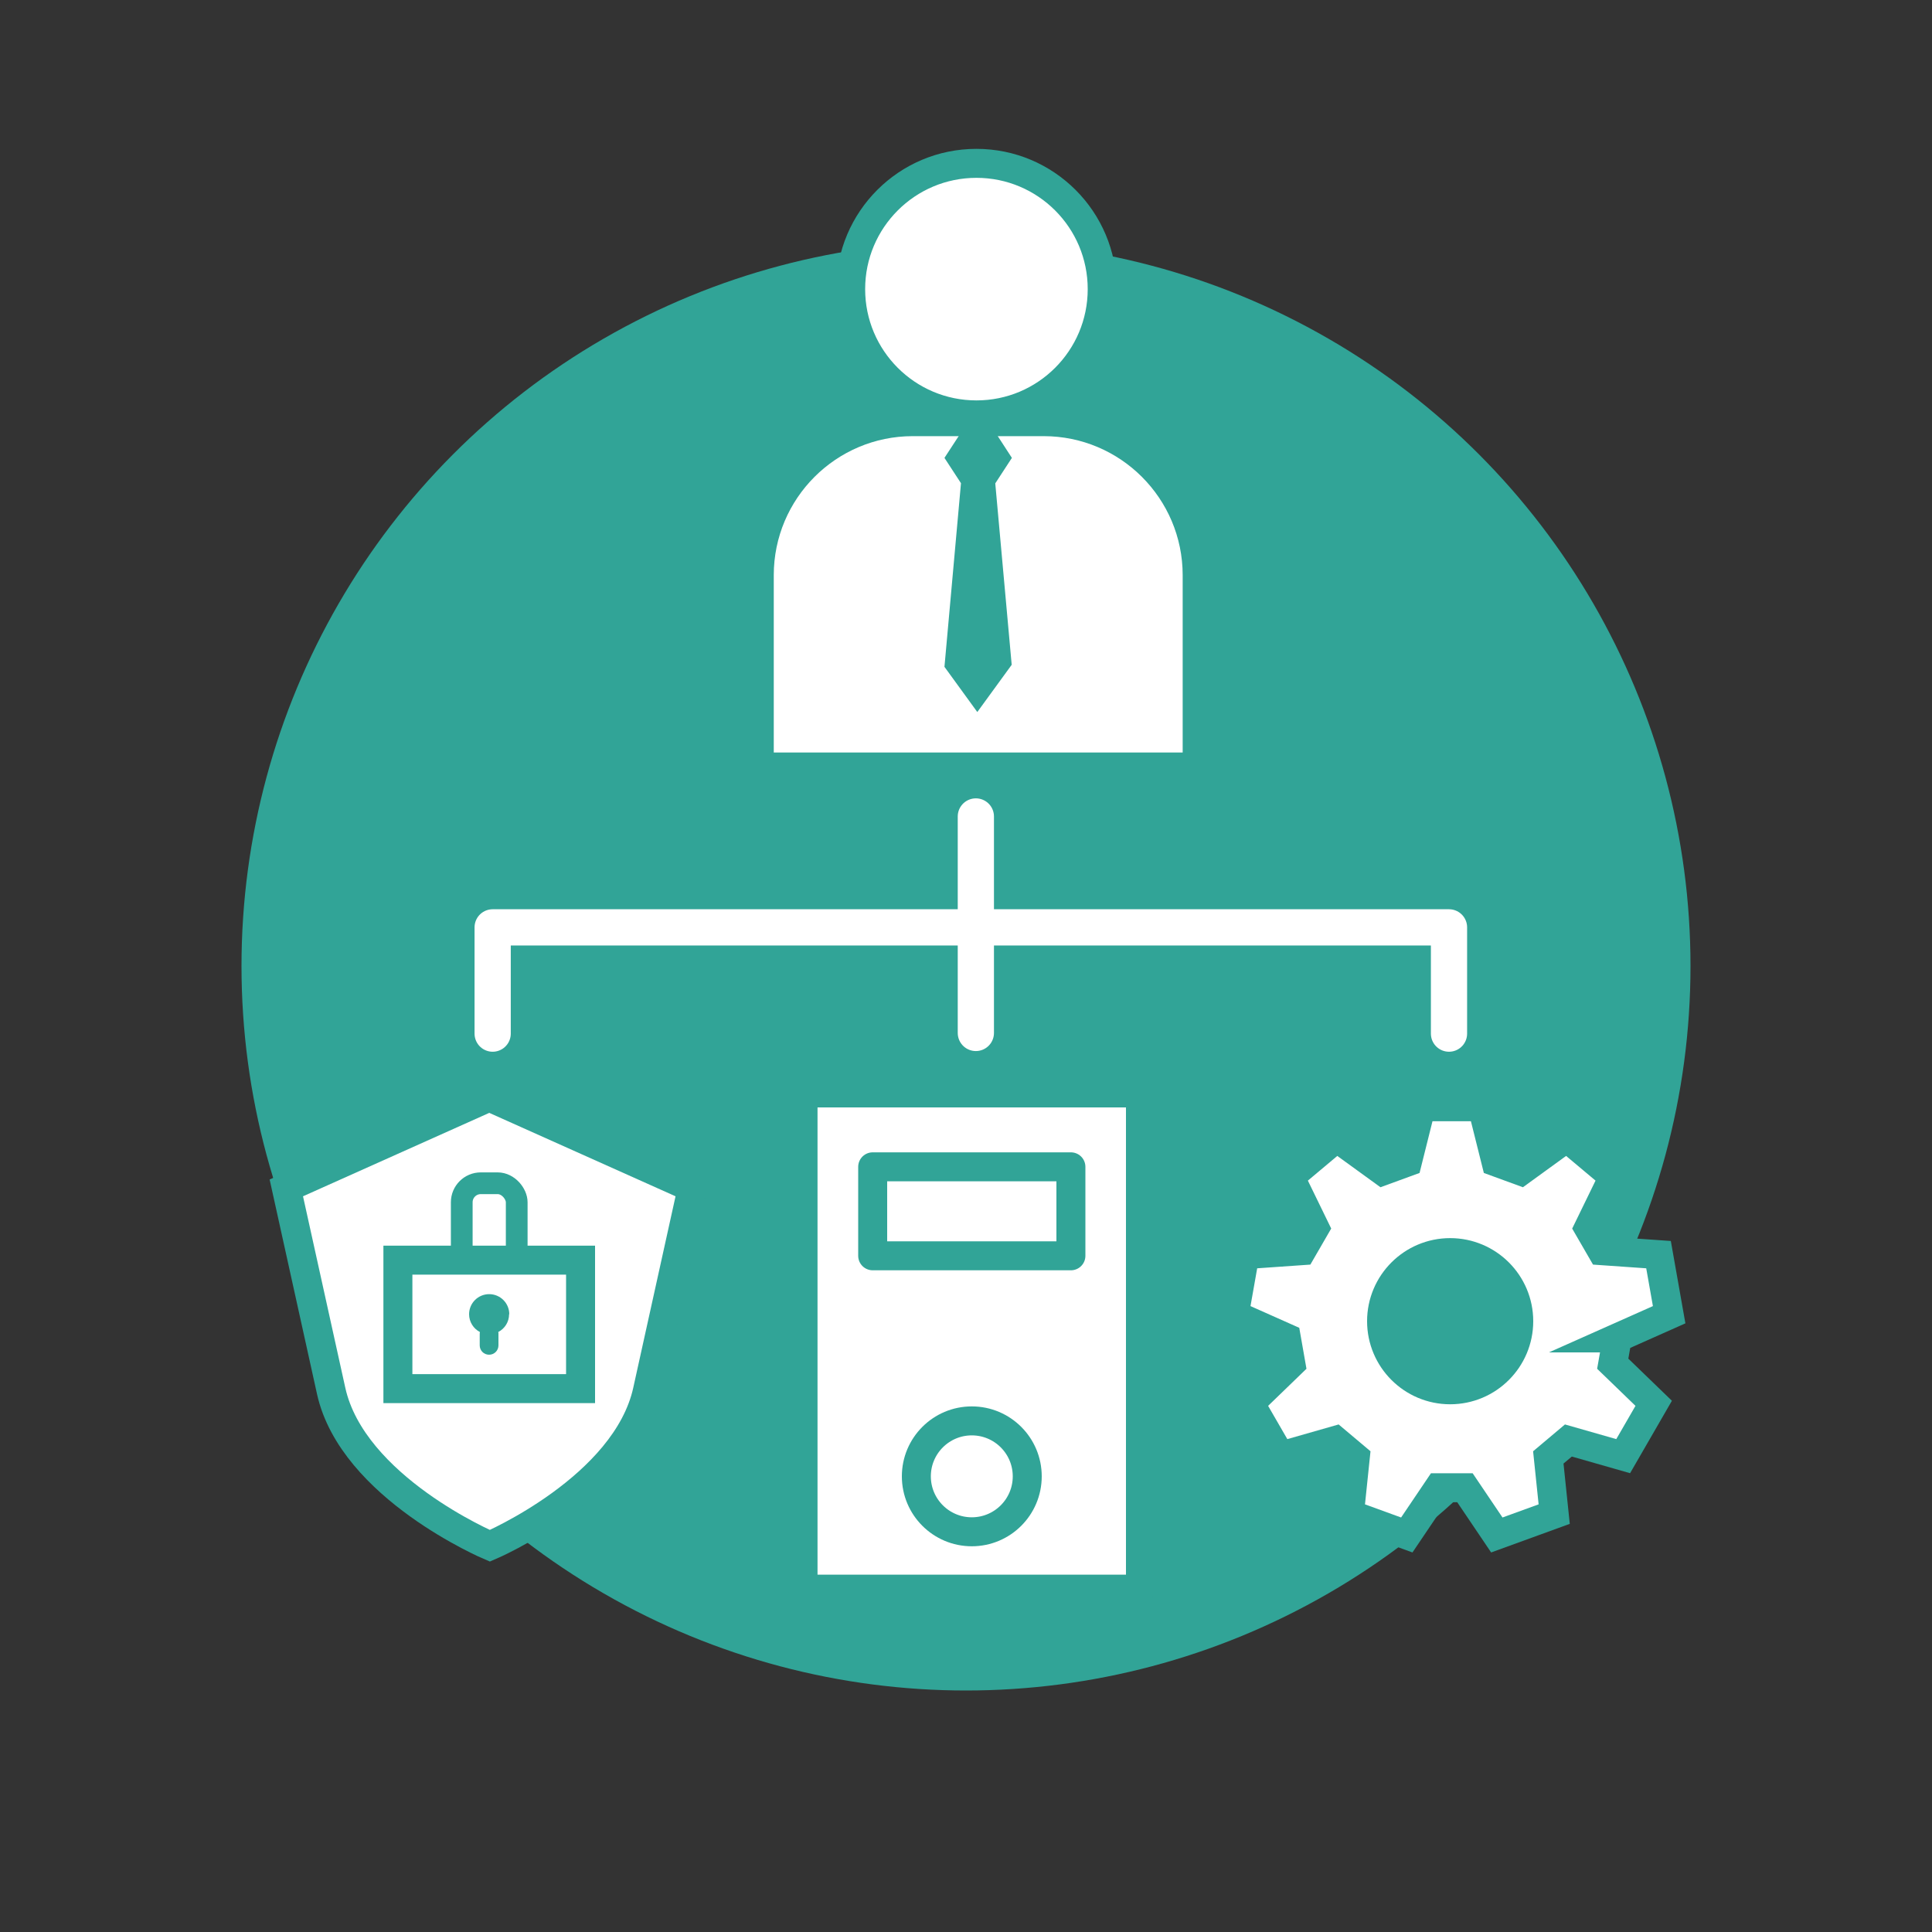
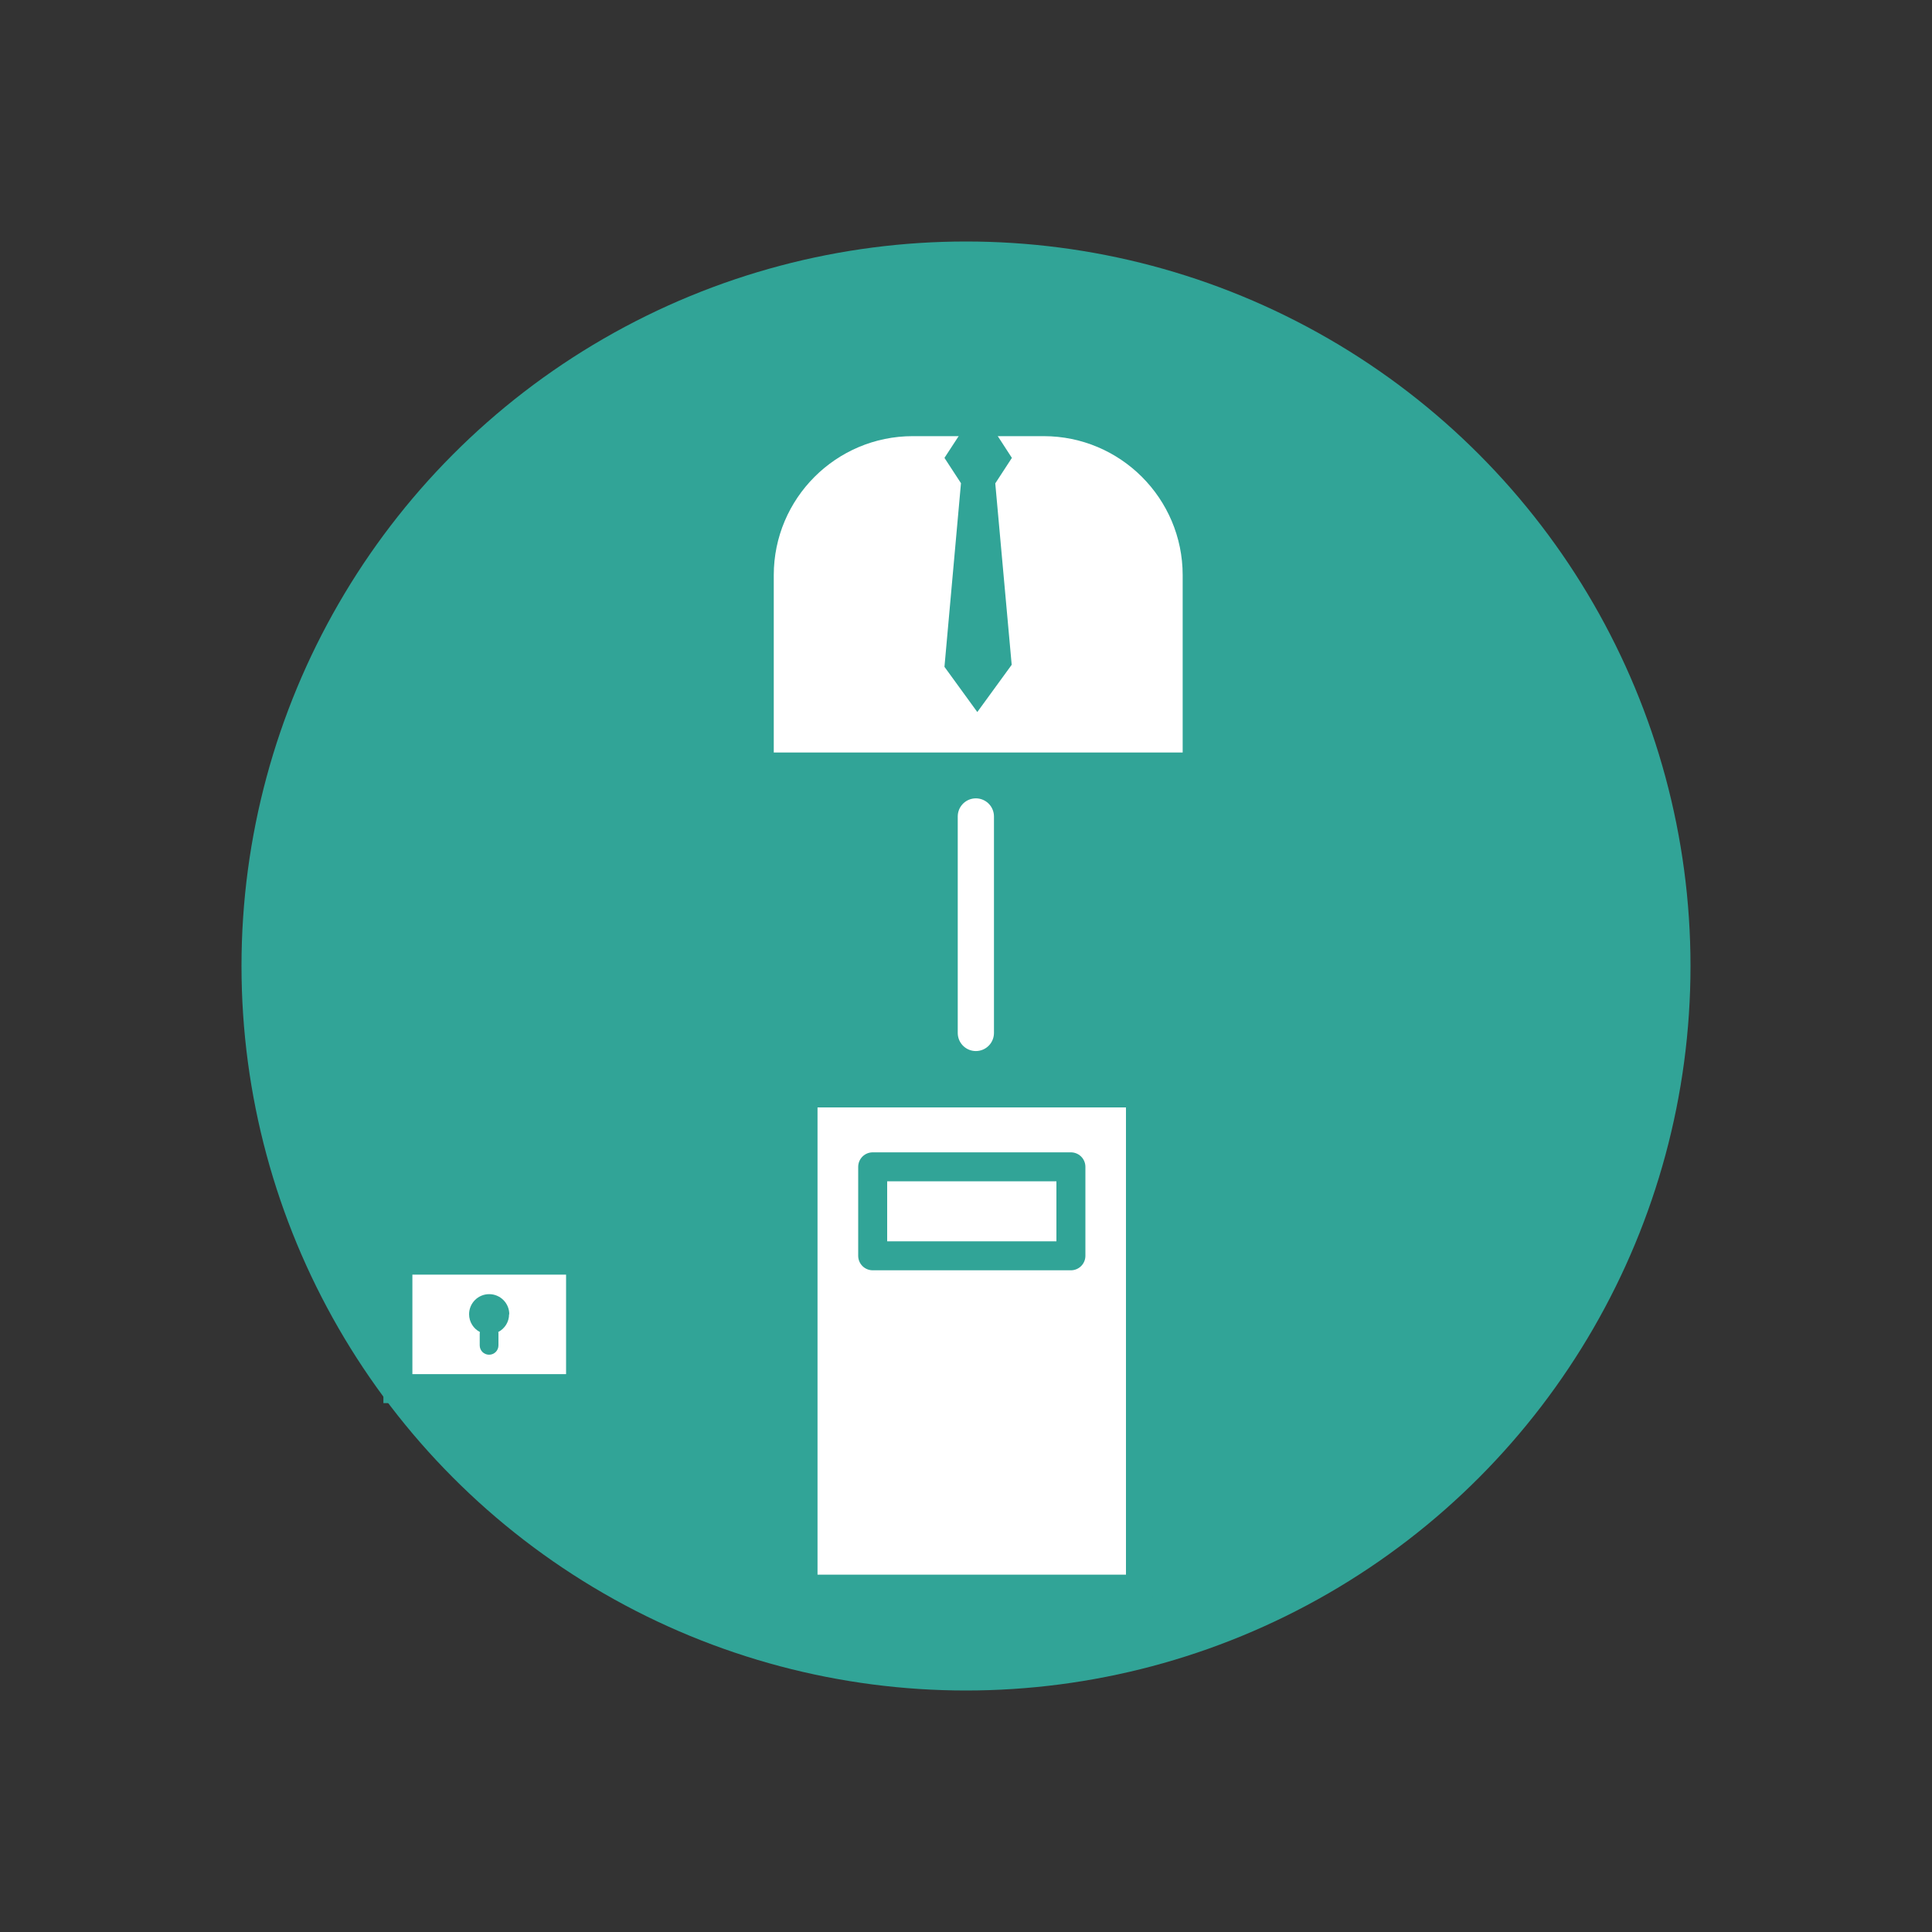
<svg xmlns="http://www.w3.org/2000/svg" viewBox="0 0 200 200">
  <rect x="0" y="0" width="200" height="200" fill="#333333" stroke="none" />
  <circle cx="100" cy="100" fill="#31a497" r="75" />
  <g stroke="#31a497" stroke-miterlimit="10">
-     <path d="m167.4 138.5 5.39-2.4c-.59-3.34-.51-2.88-1.1-6.22l-5.88-.41c-.58-1.01-.78-1.35-1.36-2.35l2.58-5.3c-2.6-2.18-2.24-1.88-4.84-4.06l-4.77 3.46c-1.09-.4-1.46-.53-2.55-.93l-1.43-5.72h-6.32l-1.43 5.72c-1.09.4-1.46.53-2.55.93l-4.77-3.46c-2.6 2.18-2.24 1.88-4.84 4.06l2.58 5.3c-.58 1.01-.78 1.35-1.36 2.35l-5.88.41c-.59 3.34-.51 2.88-1.1 6.22l5.39 2.4c.2 1.14.27 1.53.47 2.67l-4.24 4.1c1.69 2.94 1.46 2.53 3.16 5.47l5.67-1.62c.89.75 1.19 1 2.08 1.75l-.61 5.87 5.94 2.16 3.3-4.89h2.72l3.3 4.89 5.94-2.16-.61-5.87c.89-.75 1.19-1 2.08-1.75l5.67 1.62c1.69-2.94 1.46-2.53 3.16-5.47l-4.24-4.1c.2-1.14.27-1.53.47-2.67zm-17.28 5.37c-3.92 0-7.1-3.18-7.1-7.1s3.18-7.1 7.1-7.1 7.1 3.18 7.1 7.1-3.18 7.1-7.1 7.1z" fill="#fff" stroke-width="3" />
-     <path d="m50.71 160.02s-14.22-6.02-16.43-16.04l-4.64-21.01 21.01-9.41 21.01 9.41-4.64 21.01c-2.21 10.02-16.31 16.04-16.31 16.04z" fill="#fff" stroke-width="3" />
    <rect fill="none" height="15.67" rx="1.97" stroke-width="2.25" width="5.69" x="47.8" y="122.49" />
    <path d="m41.19 130.45h18.91v13.3h-18.91z" fill="#fff" stroke-width="3" />
  </g>
  <path d="m52.72 136.05c0-1.15-.93-2.08-2.08-2.08s-2.08.93-2.08 2.08c0 .8.46 1.5 1.12 1.84 0 .05-.02.11-.02.17v1.21c0 .54.43.97.97.97s.97-.43.97-.97v-1.21c0-.06 0-.11-.02-.17.67-.35 1.12-1.04 1.12-1.84z" fill="#31a497" />
-   <path d="m51 107v-11h99v11" fill="none" stroke="#fff" stroke-linecap="round" stroke-linejoin="round" stroke-width="3.75" />
  <path d="m101.02 106.93v-22.41" fill="none" stroke="#fff" stroke-linecap="round" stroke-linejoin="round" stroke-width="3.75" />
-   <circle cx="101.08" cy="29.93" fill="#fff" r="13.02" stroke="#31a497" stroke-linecap="round" stroke-linejoin="round" stroke-width="3" />
  <path d="m94.48 45.15h13.56c7.94 0 14.39 6.45 14.39 14.39v18.36h-42.33v-18.36c0-7.94 6.45-14.39 14.39-14.39z" fill="#fff" />
  <path d="m104.75 47.4-1.74-2.68h-3.49l-1.75 2.68 1.71 2.62-1.71 19.01 3.4 4.68 3.56-4.89-1.7-18.78z" fill="#31a497" />
  <g stroke="#31a497">
    <path d="m83.13 113.14h34.93v51.37h-34.93z" fill="#fff" stroke-linecap="round" stroke-linejoin="round" stroke-width="3" />
    <path d="m90.34 120.79h20.52v9.21h-20.52z" fill="#fff" stroke-linecap="round" stroke-linejoin="round" stroke-width="3" />
-     <circle cx="100.6" cy="152.83" fill="#fff" r="5.74" stroke-linecap="round" stroke-linejoin="round" stroke-width="3" />
  </g>
</svg>